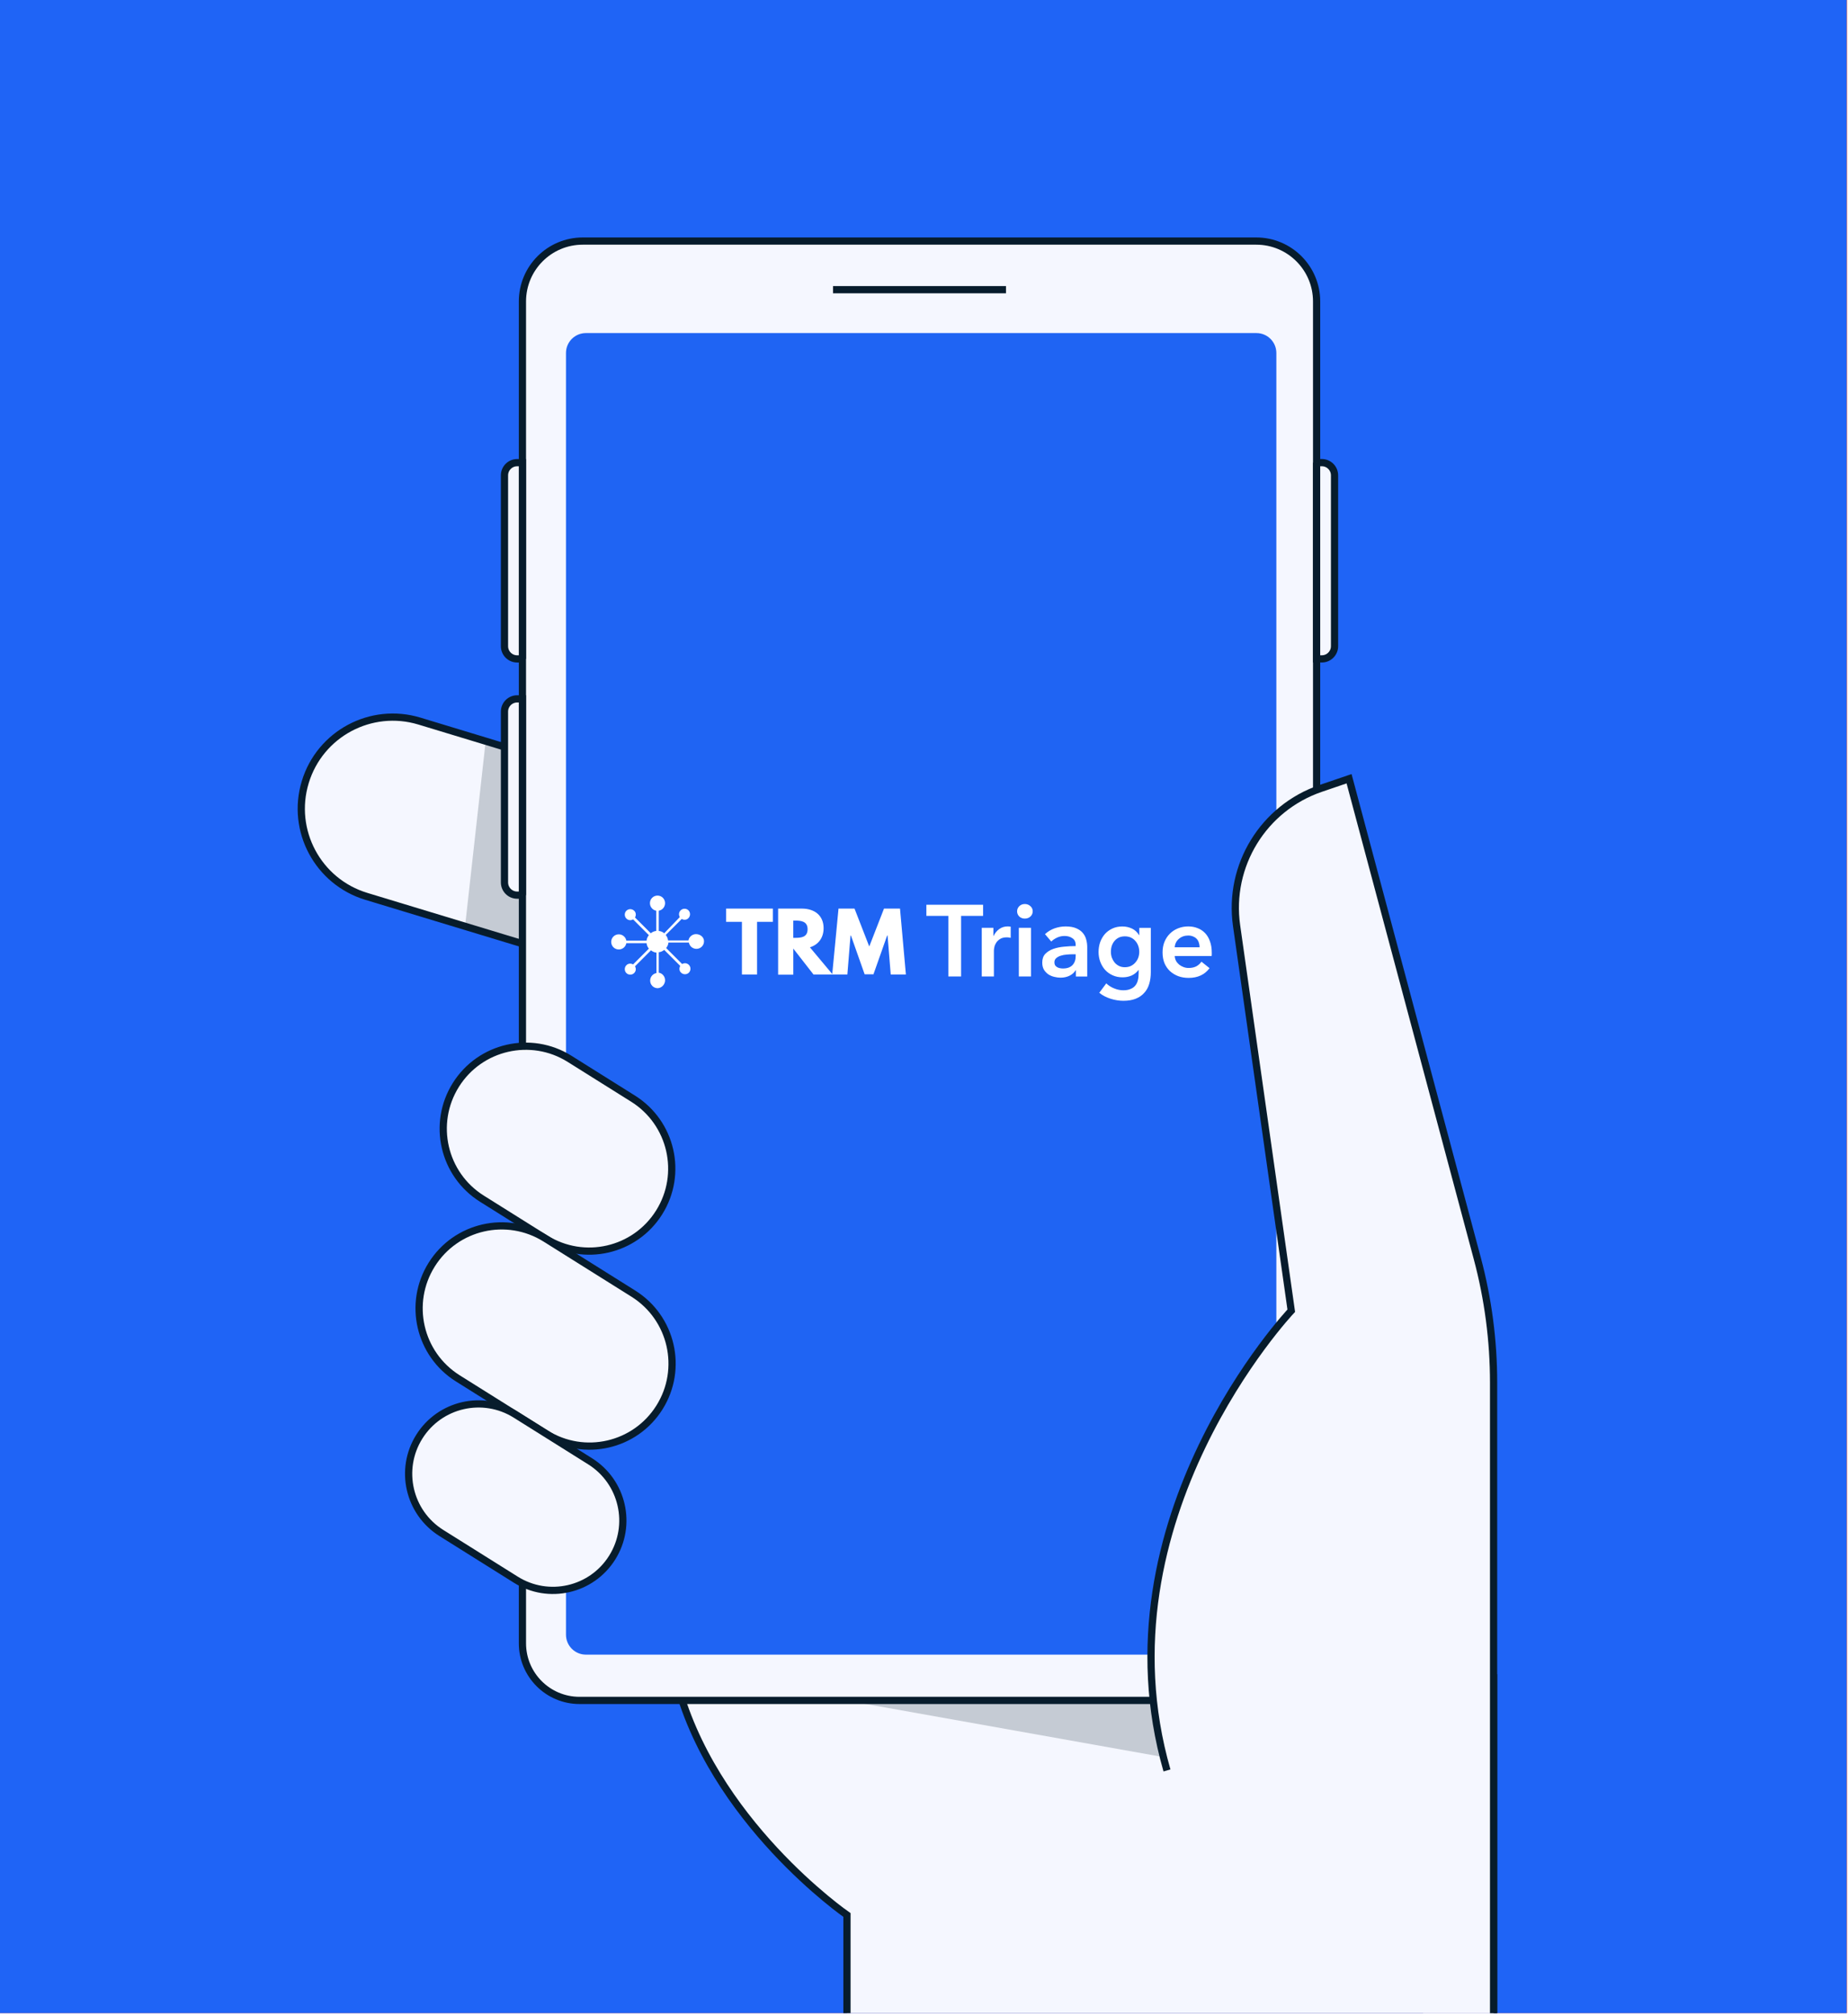
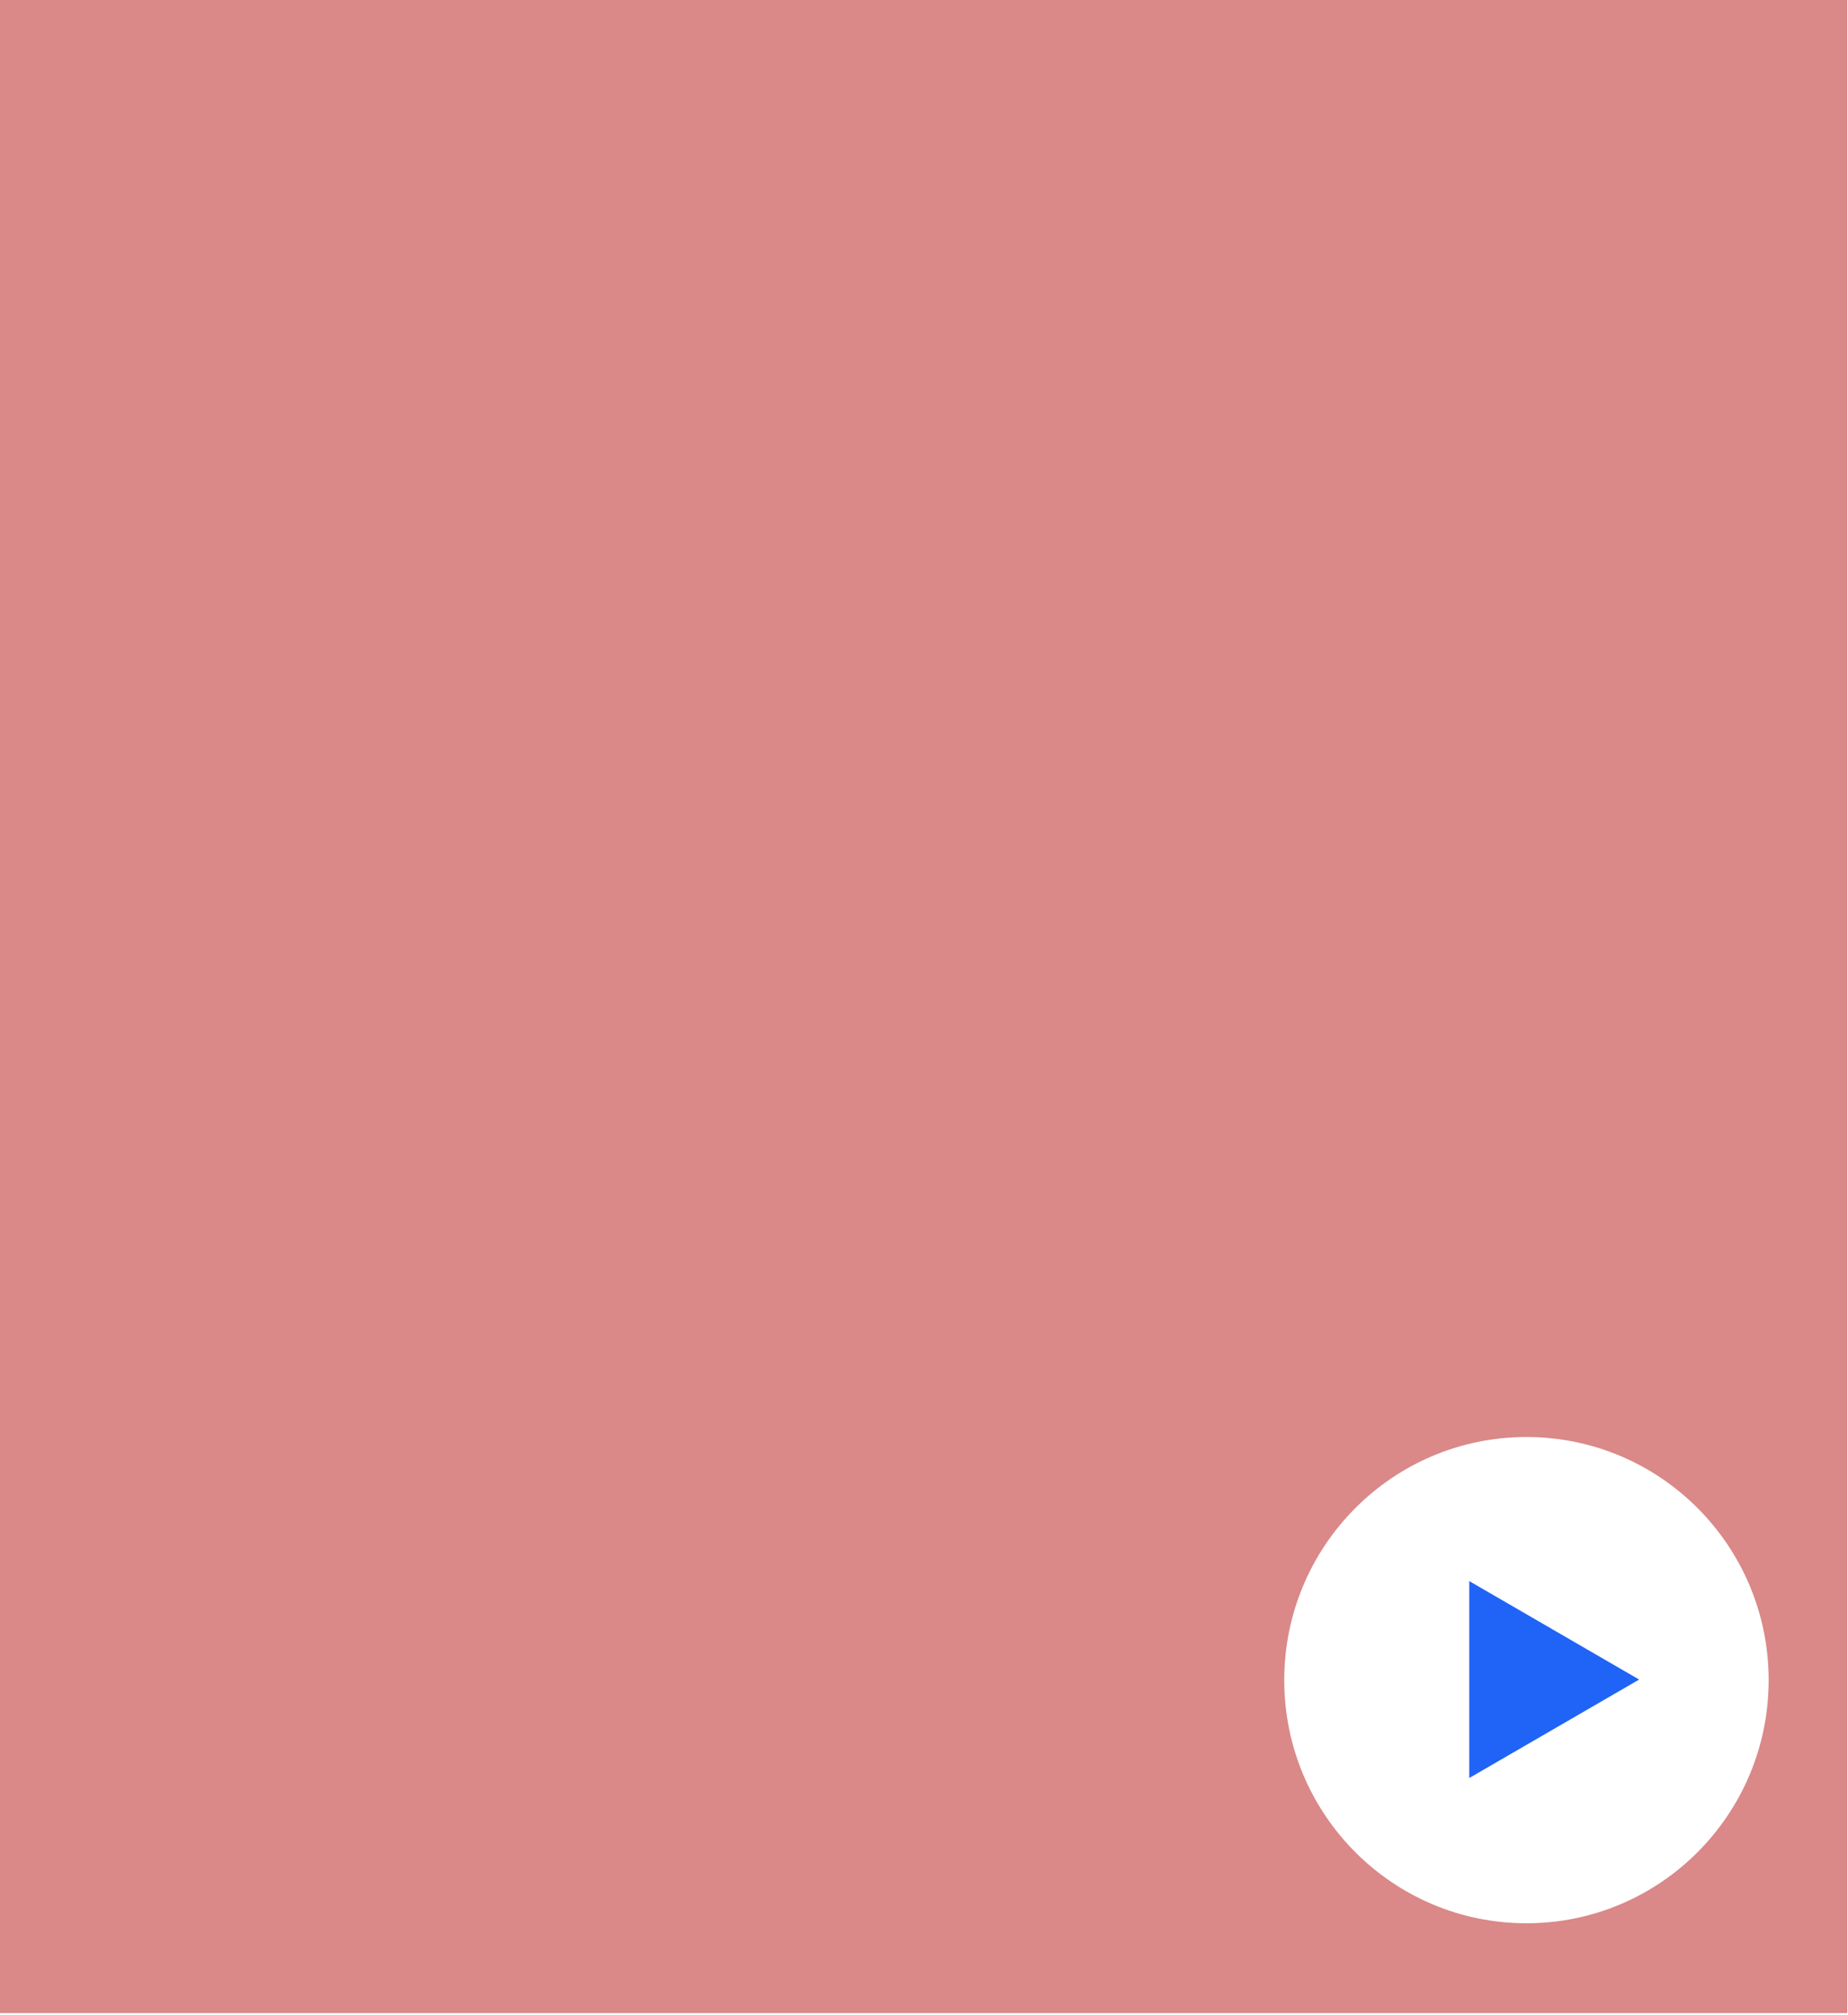
<svg xmlns="http://www.w3.org/2000/svg" width="256" height="279" viewBox="0 0 256 279" fill="none">
  <g clip-path="url(#clip0_15377_613)">
    <rect width="255.904" height="278.778" fill="#DA8888" />
    <g filter="url(#filter0_d_15377_613)">
      <ellipse cx="211.456" cy="232.668" rx="33.552" ry="33.668" fill="white" />
    </g>
    <path d="M227.068 232.588L203.533 246.223L203.533 218.953L227.068 232.588Z" fill="#1F64F6" />
    <g clip-path="url(#clip1_15377_613)">
      <rect width="255.904" height="278.778" transform="translate(-0.096)" fill="#DA8888" />
      <g clip-path="url(#clip2_15377_613)">
        <rect width="255.904" height="278.778" transform="translate(-0.096)" fill="#1F64F6" />
      </g>
      <path d="M117.328 291.5V265.192C117.328 265.192 98.499 252.18 93.594 232.36H206.904V291.5H117.328Z" fill="#F5F7FF" stroke="#071C2C" stroke-miterlimit="10" />
      <path opacity="0.2" d="M117.144 235.474L161.161 243.323V229.135L117.144 235.474Z" fill="#071C2C" />
      <path d="M109.646 115.489L58.099 99.857C51.397 97.825 44.317 101.61 42.285 108.312C40.252 115.014 44.038 122.094 50.739 124.126L102.287 139.758C108.989 141.791 116.069 138.005 118.101 131.303C120.134 124.602 116.348 117.521 109.646 115.489Z" fill="#F5F7FF" stroke="#071C2C" stroke-miterlimit="10" />
      <path opacity="0.2" d="M114.41 143.451L64.423 128.293L67.278 102.656L121.769 119.182L114.41 143.451Z" fill="#071C2C" />
      <path d="M182.387 227.564V41.745C182.387 37.126 178.642 33.384 174.026 33.384H80.731C76.113 33.384 72.371 37.129 72.371 41.745V227.564C72.371 231.935 75.912 235.477 80.283 235.477H174.48C178.85 235.477 182.392 231.935 182.392 227.564H182.387Z" fill="#F5F7FF" stroke="#071C2C" stroke-miterlimit="10" />
      <path d="M182.387 64.065H183.109C184.082 64.065 184.87 64.856 184.87 65.826V89.484C184.87 90.457 184.079 91.245 183.109 91.245H182.387V64.063V64.065Z" fill="#F5F7FF" stroke="#071C2C" stroke-miterlimit="10" />
      <path d="M72.368 91.248H71.646C70.673 91.248 69.885 90.457 69.885 89.487V65.829C69.885 64.856 70.676 64.068 71.646 64.068H72.368V91.25V91.248Z" fill="#F5F7FF" stroke="#071C2C" stroke-miterlimit="10" />
      <path d="M72.368 123.961H71.646C70.673 123.961 69.885 123.17 69.885 122.2V98.542C69.885 97.569 70.676 96.781 71.646 96.781H72.368V123.963V123.961Z" fill="#F5F7FF" stroke="#071C2C" stroke-miterlimit="10" />
      <path d="M115.397 40.116H139.357" stroke="#071C2C" stroke-miterlimit="10" />
      <path d="M174.051 46.123H81.164C79.641 46.123 78.405 47.358 78.405 48.882V226.376C78.405 227.9 79.641 229.135 81.164 229.135H174.051C175.575 229.135 176.81 227.9 176.81 226.376V48.882C176.81 47.358 175.575 46.123 174.051 46.123Z" fill="#1F64F3" />
      <path d="M166.18 131.181C166.18 130.966 166.147 130.76 166.081 130.563C166.025 130.365 165.932 130.193 165.8 130.043C165.668 129.894 165.501 129.777 165.296 129.694C165.098 129.6 164.865 129.554 164.594 129.554C164.09 129.554 163.659 129.709 163.304 130.018C162.957 130.317 162.767 130.705 162.729 131.183H166.18V131.181ZM167.865 131.939V132.164C167.865 132.24 167.86 132.313 167.849 132.389H162.729C162.747 132.633 162.808 132.858 162.912 133.063C163.023 133.261 163.17 133.433 163.347 133.583C163.525 133.722 163.727 133.836 163.95 133.92C164.176 134.003 164.409 134.046 164.652 134.046C165.073 134.046 165.427 133.97 165.719 133.821C166.008 133.661 166.248 133.446 166.433 133.175L167.556 134.072C166.892 134.969 165.929 135.42 164.665 135.42C164.14 135.42 163.659 135.341 163.221 135.181C162.78 135.014 162.397 134.779 162.07 134.48C161.751 134.181 161.5 133.816 161.313 133.385C161.136 132.944 161.047 132.45 161.047 131.898C161.047 131.346 161.136 130.864 161.313 130.426C161.5 129.978 161.751 129.597 162.07 129.288C162.39 128.969 162.762 128.729 163.193 128.559C163.631 128.381 164.105 128.293 164.609 128.293C165.078 128.293 165.506 128.371 165.899 128.531C166.302 128.68 166.646 128.911 166.937 129.217C167.226 129.516 167.452 129.896 167.611 130.355C167.779 130.803 167.865 131.333 167.865 131.941V131.939Z" fill="white" />
      <path d="M159.42 128.488V134.619C159.42 135.227 159.344 135.774 159.195 136.261C159.046 136.757 158.812 137.173 158.493 137.51C158.184 137.857 157.791 138.123 157.315 138.31C156.839 138.498 156.271 138.592 155.618 138.592C155.347 138.592 155.058 138.569 154.749 138.521C154.45 138.475 154.151 138.404 153.852 138.31C153.563 138.217 153.282 138.1 153.011 137.961C152.74 137.821 152.496 137.662 152.281 137.484L153.249 136.18C153.576 136.489 153.945 136.722 154.356 136.881C154.766 137.049 155.184 137.135 155.605 137.135C156.025 137.135 156.345 137.074 156.616 136.952C156.897 136.841 157.117 136.681 157.275 136.476C157.442 136.271 157.561 136.028 157.624 135.746C157.7 135.465 157.736 135.156 157.736 134.822V134.33H157.708C157.465 134.657 157.15 134.91 156.768 135.088C156.393 135.255 155.972 135.341 155.506 135.341C155.002 135.341 154.543 135.247 154.13 135.06C153.72 134.872 153.368 134.622 153.079 134.302C152.798 133.983 152.58 133.616 152.42 133.195C152.261 132.764 152.182 132.311 152.182 131.835C152.182 131.358 152.258 130.89 152.408 130.459C152.567 130.028 152.788 129.656 153.066 129.337C153.355 129.017 153.702 128.767 154.105 128.579C154.515 128.392 154.974 128.298 155.481 128.298C155.957 128.298 156.403 128.397 156.813 128.592C157.224 128.789 157.553 129.093 157.796 129.504H157.824V128.493H159.423L159.42 128.488ZM155.828 129.666C155.519 129.666 155.243 129.722 154.999 129.833C154.766 129.945 154.564 130.099 154.396 130.297C154.237 130.484 154.11 130.707 154.016 130.971C153.933 131.232 153.89 131.513 153.89 131.812C153.89 132.083 153.933 132.344 154.016 132.597C154.11 132.851 154.237 133.079 154.396 133.284C154.564 133.481 154.766 133.639 154.999 133.76C155.243 133.882 155.514 133.943 155.813 133.943C156.112 133.943 156.398 133.887 156.641 133.775C156.895 133.654 157.105 133.494 157.272 133.299C157.449 133.101 157.586 132.879 157.68 132.625C157.774 132.364 157.819 132.093 157.819 131.812C157.819 131.531 157.774 131.247 157.68 130.983C157.586 130.722 157.452 130.492 157.272 130.297C157.105 130.099 156.897 129.947 156.654 129.833C156.411 129.722 156.134 129.666 155.825 129.666H155.828Z" fill="white" />
      <path d="M149.041 134.366H148.998C148.83 134.664 148.559 134.913 148.184 135.108C147.809 135.295 147.384 135.389 146.907 135.389C146.636 135.389 146.35 135.351 146.051 135.278C145.762 135.212 145.491 135.1 145.238 134.941C144.994 134.773 144.789 134.558 144.619 134.295C144.46 134.023 144.381 133.692 144.381 133.299C144.381 132.795 144.521 132.392 144.802 132.093C145.091 131.794 145.461 131.563 145.909 131.406C146.357 131.249 146.854 131.145 147.396 131.097C147.949 131.042 148.486 131.014 149.01 131.014V130.846C149.01 130.426 148.856 130.117 148.546 129.922C148.248 129.716 147.888 129.613 147.467 129.613C147.113 129.613 146.771 129.689 146.444 129.838C146.117 129.988 145.846 130.17 145.63 130.385L144.761 129.362C145.144 129.007 145.585 128.741 146.081 128.561C146.586 128.384 147.097 128.295 147.612 128.295C148.21 128.295 148.701 128.379 149.084 128.549C149.476 128.716 149.785 128.936 150.008 129.207C150.234 129.478 150.388 129.782 150.472 130.119C150.566 130.456 150.611 130.793 150.611 131.13V135.227H149.041V134.371V134.366ZM149.013 132.149H148.635C148.364 132.149 148.078 132.164 147.779 132.192C147.48 132.21 147.204 132.263 146.95 132.346C146.697 132.422 146.487 132.534 146.319 132.683C146.152 132.823 146.066 133.02 146.066 133.274C146.066 133.433 146.099 133.567 146.165 133.681C146.241 133.785 146.332 133.869 146.446 133.935C146.558 134.001 146.684 134.046 146.826 134.074C146.966 134.102 147.107 134.117 147.247 134.117C147.827 134.117 148.265 133.963 148.564 133.654C148.863 133.344 149.013 132.924 149.013 132.392V132.154V132.149Z" fill="white" />
-       <path d="M141.136 128.488H142.82V135.222H141.136V128.488ZM140.897 126.2C140.897 125.929 140.996 125.696 141.191 125.498C141.397 125.293 141.655 125.189 141.964 125.189C142.273 125.189 142.529 125.288 142.737 125.483C142.952 125.671 143.059 125.909 143.059 126.198C143.059 126.486 142.952 126.73 142.737 126.927C142.532 127.115 142.273 127.208 141.964 127.208C141.655 127.208 141.399 127.11 141.191 126.915C140.994 126.709 140.897 126.471 140.897 126.2Z" fill="white" />
      <path d="M135.998 128.488H137.612V129.61H137.64C137.827 129.218 138.088 128.898 138.425 128.655C138.762 128.412 139.155 128.29 139.603 128.29C139.669 128.29 139.74 128.295 139.814 128.305C139.89 128.305 139.953 128.316 140.011 128.333V129.876C139.9 129.848 139.801 129.831 139.717 129.821C139.641 129.81 139.568 129.805 139.492 129.805C139.109 129.805 138.8 129.876 138.567 130.016C138.334 130.155 138.152 130.325 138.02 130.52C137.888 130.717 137.799 130.918 137.754 131.123C137.708 131.328 137.683 131.493 137.683 131.614V135.22H136.001V128.485L135.998 128.488Z" fill="white" />
      <path d="M131.374 126.833H128.329V125.291H136.186V126.833H133.14V135.222H131.372V126.833H131.374Z" fill="white" />
      <path d="M100.589 127.66H102.776V134.949H104.876V127.66H107.063V125.823H100.589V127.66ZM107.792 125.851V134.976H109.893V131.361L112.692 134.949H115.345L112.195 131.186C113.333 130.837 114.091 129.904 114.091 128.534C114.091 126.755 112.809 125.823 111.088 125.823H107.792V125.853V125.851ZM109.89 129.876V127.485H110.123C110.911 127.485 111.874 127.543 111.874 128.681C111.874 129.818 110.941 129.876 110.123 129.876H109.89ZM123.391 134.949H125.491L124.676 125.823H122.459L120.417 131.072L118.375 125.823H116.158L115.284 134.949H117.384L117.822 129.555H117.881L119.776 134.921H121L122.895 129.555H122.953L123.391 134.949Z" fill="white" />
      <path d="M92.132 135.744C92.132 135.219 91.752 134.781 91.258 134.695V131.867C91.549 131.837 91.783 131.72 92.016 131.546L94.233 133.762C94.058 134.054 94.086 134.462 94.349 134.695C94.64 134.986 95.137 134.986 95.428 134.695C95.72 134.403 95.72 133.907 95.428 133.615C95.165 133.352 94.787 133.324 94.496 133.499L92.279 131.282C92.454 131.077 92.571 130.816 92.601 130.525H95.428C95.517 131.021 95.953 131.399 96.477 131.399C97.06 131.399 97.526 130.932 97.526 130.35C97.526 129.767 97.002 129.359 96.419 129.359C95.894 129.359 95.456 129.739 95.37 130.233H92.543C92.512 129.942 92.396 129.678 92.221 129.476L94.438 127.259C94.729 127.434 95.137 127.406 95.37 127.142C95.661 126.851 95.661 126.354 95.37 126.063C95.079 125.772 94.582 125.772 94.291 126.063C94.027 126.326 93.999 126.704 94.174 126.995L92.016 129.24C91.811 129.065 91.549 128.949 91.258 128.918V126.119C91.755 126.03 92.132 125.594 92.132 125.07C92.132 124.487 91.666 124.021 91.083 124.021C90.501 124.021 90.034 124.487 90.034 125.07C90.034 125.594 90.415 126.033 90.909 126.119V128.918C90.617 128.949 90.354 129.065 90.151 129.24L87.965 127.054C88.139 126.762 88.112 126.354 87.848 126.121C87.557 125.83 87.06 125.83 86.769 126.121C86.477 126.413 86.477 126.909 86.769 127.201C87.032 127.464 87.41 127.492 87.701 127.317L89.888 129.504C89.713 129.709 89.596 129.97 89.566 130.261H86.766C86.677 129.764 86.242 129.387 85.717 129.387C85.135 129.387 84.668 129.853 84.668 130.436C84.668 131.019 85.135 131.485 85.717 131.485C86.242 131.485 86.68 131.105 86.766 130.611H89.566C89.596 130.902 89.713 131.166 89.888 131.368L87.701 133.555C87.41 133.38 87.002 133.408 86.769 133.671C86.477 133.963 86.477 134.459 86.769 134.75C87.06 135.042 87.557 135.042 87.848 134.75C88.112 134.487 88.139 134.11 87.965 133.818L90.181 131.601C90.387 131.776 90.648 131.893 90.939 131.923V134.75C90.442 134.839 90.065 135.275 90.065 135.799C90.065 136.382 90.531 136.848 91.114 136.848C91.669 136.818 92.135 136.324 92.135 135.741L92.132 135.744Z" fill="white" />
      <path d="M87.698 152.142L78.901 146.628C73.553 143.276 66.5 144.894 63.147 150.242C59.795 155.59 61.413 162.643 66.761 165.996L75.558 171.51C80.907 174.862 87.96 173.244 91.312 167.896C94.664 162.548 93.046 155.495 87.698 152.142Z" fill="#F5F7FF" stroke="#071C2C" stroke-miterlimit="10" />
      <path d="M87.742 179.147L75.557 171.509C70.209 168.157 63.156 169.775 59.804 175.123C56.451 180.471 58.069 187.524 63.418 190.877L75.602 198.514C80.95 201.866 88.003 200.248 91.356 194.9C94.708 189.552 93.09 182.499 87.742 179.147Z" fill="#F5F7FF" stroke="#071C2C" stroke-miterlimit="10" />
      <path d="M81.743 202.36L71.426 195.894C66.897 193.055 60.924 194.425 58.086 198.954C55.247 203.483 56.617 209.455 61.146 212.294L71.463 218.761C75.992 221.6 81.964 220.23 84.803 215.701C87.642 211.172 86.272 205.199 81.743 202.36Z" fill="#F5F7FF" stroke="#071C2C" stroke-miterlimit="10" />
      <path d="M206.904 288L206.904 191.454C206.904 185.652 206.144 179.873 204.647 174.266L186.884 107.84L182.967 109.175C175.02 111.886 170.12 119.864 171.3 128.176L178.876 181.51C178.876 181.51 151.65 210.339 161.658 245.172" fill="#F5F7FF" />
      <path d="M206.904 288L206.904 191.454C206.904 185.652 206.144 179.873 204.647 174.266L186.884 107.84L182.967 109.175C175.02 111.886 170.12 119.864 171.3 128.176L178.876 181.51C178.876 181.51 151.65 210.339 161.658 245.172" stroke="#071C2C" stroke-miterlimit="10" />
    </g>
  </g>
  <defs>
    <filter id="filter0_d_15377_613" x="150.474" y="171.57" width="121.964" height="122.196" filterUnits="userSpaceOnUse" color-interpolation-filters="sRGB">
      <feFlood flood-opacity="0" result="BackgroundImageFix" />
      <feColorMatrix in="SourceAlpha" type="matrix" values="0 0 0 0 0 0 0 0 0 0 0 0 0 0 0 0 0 0 127 0" result="hardAlpha" />
      <feMorphology radius="2.494" operator="dilate" in="SourceAlpha" result="effect1_dropShadow_15377_613" />
      <feOffset />
      <feGaussianBlur stdDeviation="12.468" />
      <feComposite in2="hardAlpha" operator="out" />
      <feColorMatrix type="matrix" values="0 0 0 0 0.039 0 0 0 0 0.187 0 0 0 0 0.3 0 0 0 0.5 0" />
      <feBlend mode="normal" in2="BackgroundImageFix" result="effect1_dropShadow_15377_613" />
      <feBlend mode="normal" in="SourceGraphic" in2="effect1_dropShadow_15377_613" result="shape" />
    </filter>
    <clipPath id="clip0_15377_613">
      <rect width="255.904" height="278.778" fill="white" />
    </clipPath>
    <clipPath id="clip1_15377_613">
-       <rect width="255.904" height="278.778" fill="white" transform="translate(-0.096)" />
-     </clipPath>
+       </clipPath>
    <clipPath id="clip2_15377_613">
      <rect width="255.904" height="278.778" fill="white" transform="translate(-0.096)" />
    </clipPath>
  </defs>
</svg>